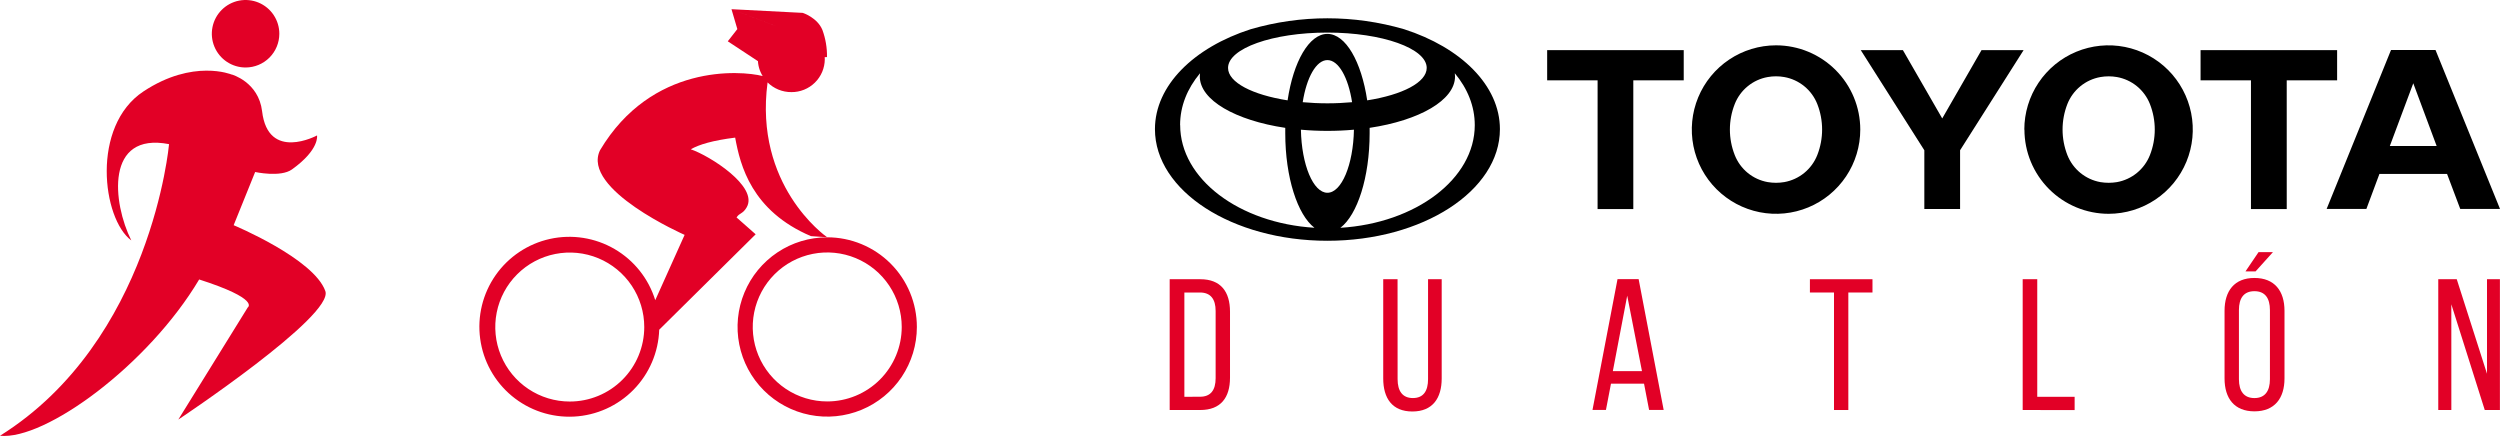
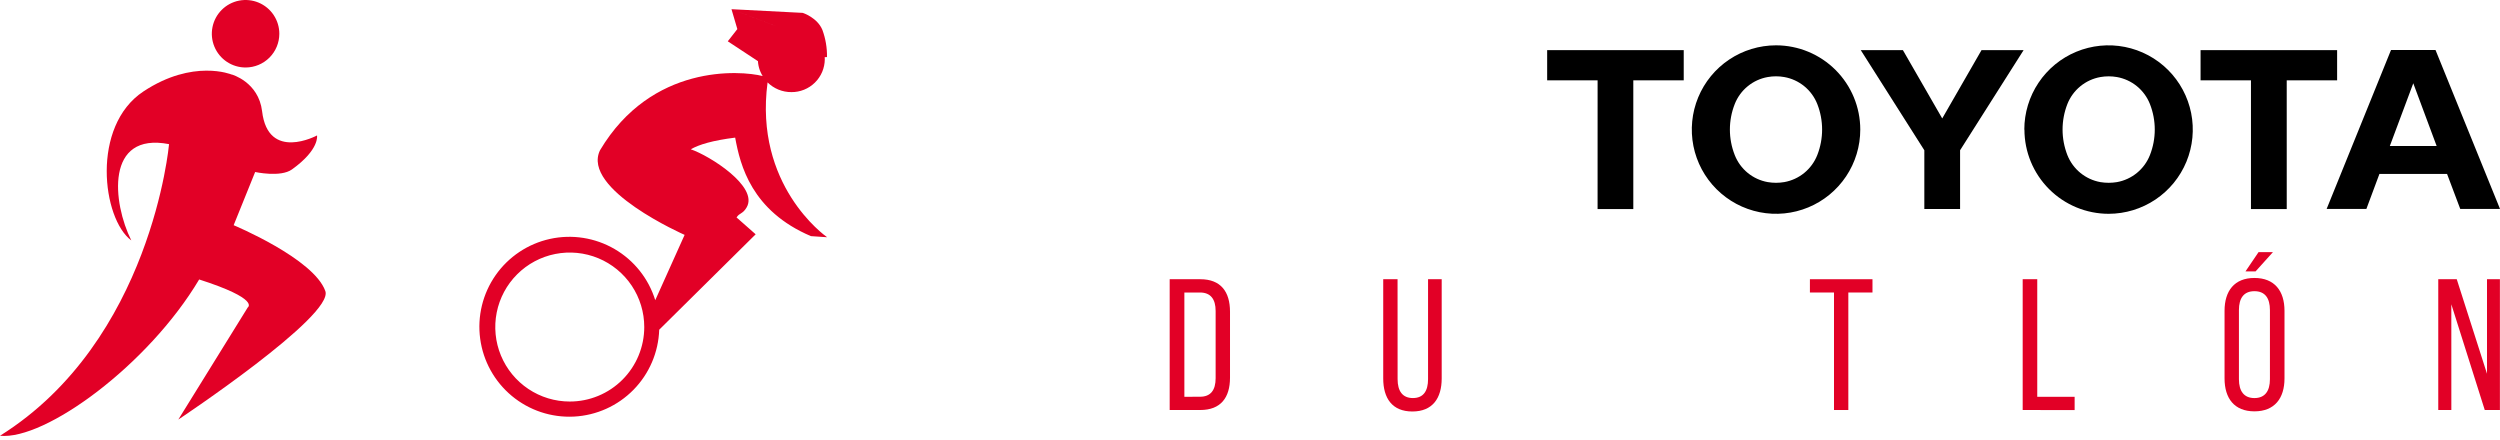
<svg xmlns="http://www.w3.org/2000/svg" width="273" height="48" viewBox="0 0 273 48" fill="none">
  <path d="M25.285 8.137C25.285 8.137 21.092 6.398 15.669 9.981C9.913 13.781 11.165 23.901 14.339 26.256C12.289 22.161 11.47 14.381 18.46 15.74C18.46 15.74 16.564 37.217 0 47.585C4.932 48.088 16.183 39.872 21.749 30.517C28.449 32.666 27.056 33.571 27.056 33.571L19.472 45.816C19.472 45.816 36.55 34.466 35.522 31.774C34.257 28.235 25.515 24.592 25.515 24.592L27.862 18.783C27.862 18.783 30.635 19.391 31.874 18.507C34.928 16.326 34.62 14.79 34.62 14.79C34.62 14.79 29.273 17.685 28.621 12.151C28.235 8.943 25.312 8.137 25.312 8.137" fill="#E20026" />
  <path d="M30.502 3.688C30.503 2.959 30.287 2.246 29.882 1.64C29.477 1.033 28.902 0.561 28.229 0.281C27.555 0.002 26.814 -0.071 26.099 0.07C25.384 0.212 24.727 0.563 24.212 1.078C23.696 1.594 23.345 2.25 23.203 2.965C23.06 3.68 23.133 4.421 23.412 5.095C23.691 5.768 24.163 6.344 24.769 6.749C25.375 7.154 26.088 7.37 26.817 7.37C27.794 7.37 28.731 6.983 29.422 6.292C30.113 5.601 30.501 4.665 30.502 3.688Z" fill="#E20026" />
-   <path d="M90.334 25.914C88.398 25.914 86.504 26.488 84.894 27.563C83.284 28.639 82.028 30.167 81.287 31.956C80.545 33.745 80.351 35.714 80.729 37.614C81.106 39.513 82.038 41.258 83.407 42.627C84.777 43.997 86.521 44.929 88.421 45.307C90.32 45.685 92.289 45.492 94.078 44.751C95.867 44.01 97.396 42.755 98.472 41.145C99.548 39.535 100.122 37.642 100.122 35.705C100.122 33.108 99.091 30.618 97.255 28.782C95.419 26.946 92.928 25.914 90.332 25.914M90.332 43.837C88.723 43.837 87.15 43.359 85.813 42.465C84.475 41.57 83.433 40.3 82.818 38.813C82.203 37.326 82.042 35.691 82.356 34.113C82.671 32.535 83.446 31.086 84.584 29.948C85.722 28.811 87.172 28.037 88.75 27.724C90.328 27.41 91.963 27.572 93.45 28.188C94.936 28.804 96.206 29.847 97.099 31.185C97.993 32.523 98.469 34.096 98.469 35.705C98.468 37.862 97.609 39.931 96.084 41.456C94.558 42.98 92.489 43.837 90.332 43.837Z" fill="#E20026" />
  <path d="M83.809 8.99C84.152 9.331 84.559 9.601 85.006 9.785C85.454 9.968 85.933 10.062 86.417 10.059C86.892 10.064 87.364 9.974 87.805 9.796C88.245 9.618 88.647 9.355 88.986 9.021C89.325 8.688 89.595 8.291 89.781 7.854C89.966 7.416 90.064 6.946 90.068 6.471C90.063 6.126 90.007 5.784 89.901 5.456L90.204 5.367C89.82 4.536 89.193 3.842 88.405 3.376C87.618 2.91 86.707 2.695 85.793 2.759L82.484 2.892C82.484 2.892 82.484 4.916 82.823 5.863C82.785 6.066 82.764 6.272 82.76 6.479C82.762 7.124 82.942 7.756 83.282 8.304C80.835 7.681 71.139 6.969 65.521 16.41C63.453 20.685 74.761 25.648 74.761 25.648L71.553 32.781C70.826 30.427 69.24 28.433 67.111 27.194C64.981 25.954 62.464 25.56 60.058 26.09C57.652 26.62 55.532 28.034 54.12 30.053C52.709 32.072 52.107 34.548 52.435 36.99C52.763 39.432 53.996 41.661 55.891 43.236C57.786 44.811 60.203 45.616 62.664 45.492C65.124 45.368 67.448 44.324 69.175 42.567C70.902 40.809 71.905 38.467 71.986 36.005L82.518 25.585L80.431 23.744C80.763 23.223 81.109 23.387 81.54 22.636C82.844 20.369 77.484 17 75.434 16.303C76.331 15.782 77.844 15.333 80.28 15.028C80.833 18.064 82.074 23.027 88.553 25.786C89.713 25.854 90.159 25.891 90.321 25.906C90.06 25.718 82.332 20.213 83.819 9.001M62.216 43.847C60.607 43.847 59.035 43.369 57.697 42.475C56.36 41.581 55.318 40.31 54.702 38.823C54.087 37.337 53.927 35.701 54.241 34.123C54.555 32.545 55.331 31.096 56.469 29.959C57.607 28.822 59.056 28.047 60.635 27.734C62.212 27.421 63.848 27.582 65.334 28.198C66.82 28.814 68.091 29.858 68.984 31.195C69.877 32.533 70.354 34.106 70.353 35.715C70.353 36.784 70.142 37.841 69.733 38.828C69.324 39.815 68.725 40.712 67.969 41.467C67.213 42.222 66.317 42.821 65.329 43.229C64.342 43.638 63.285 43.848 62.216 43.847Z" fill="#E20026" />
  <path d="M89.807 3.271C89.254 1.917 87.663 1.406 87.663 1.406L79.883 1.004L87.343 3.855L83.858 2.525L79.878 1.004L80.517 3.177L79.474 4.51L82.745 6.664L90.308 6.231C90.324 5.222 90.154 4.218 89.807 3.271Z" fill="#E20026" />
  <path d="M131.075 30.491C133.297 30.491 134.317 31.84 134.317 34.041V41.244C134.317 43.427 133.297 44.773 131.075 44.773H127.729V30.491H131.075ZM131.054 43.323C132.197 43.323 132.747 42.611 132.747 41.304V33.96C132.747 32.656 132.197 31.941 131.033 31.941H129.333V43.331L131.054 43.323Z" fill="#E20026" />
  <path d="M152.618 41.406C152.618 42.692 153.14 43.467 154.292 43.467C155.445 43.467 155.943 42.684 155.943 41.406V30.491H157.433V41.325C157.433 43.487 156.434 44.935 154.23 44.935C152.026 44.935 151.048 43.487 151.048 41.325V30.491H152.613L152.618 41.406Z" fill="#E20026" />
-   <path d="M175.919 41.896L175.369 44.765H173.9L176.633 30.483H178.939L181.672 44.765H180.081L179.528 41.896H175.919ZM176.122 40.53H179.304L177.692 32.288L176.122 40.53Z" fill="#E20026" />
  <path d="M200.273 44.773V31.941H197.642V30.491H204.475V31.941H201.838V44.773H200.273Z" fill="#E20026" />
  <path d="M220.877 44.773V30.491H222.468V43.331H226.55V44.781L220.877 44.773Z" fill="#E20026" />
  <path d="M249.467 33.942V41.328C249.467 43.49 248.387 44.919 246.184 44.919C243.98 44.919 242.921 43.49 242.921 41.328V33.942C242.921 31.759 244.001 30.353 246.184 30.353C248.367 30.353 249.467 31.756 249.467 33.942ZM244.491 33.861V41.409C244.491 42.713 245.041 43.469 246.184 43.469C247.326 43.469 247.876 42.715 247.876 41.409V33.858C247.876 32.572 247.355 31.798 246.184 31.798C245.013 31.798 244.491 32.572 244.491 33.858V33.861ZM248.202 27.536L246.306 29.638H245.206L246.632 27.536H248.202Z" fill="#E20026" />
  <path d="M267.687 44.773H266.258V30.491H268.277L271.581 40.814V30.491H272.99V44.773H271.336L267.685 33.227L267.687 44.773Z" fill="#E20026" />
-   <path d="M153.327 3.19C147.857 1.6 142.046 1.6 136.576 3.19C130.379 5.182 126.12 9.324 126.12 14.104C126.12 20.836 134.552 26.292 144.953 26.292C155.354 26.292 163.791 20.836 163.791 14.104C163.791 9.324 159.527 5.182 153.327 3.19ZM144.953 21.05C143.404 21.05 142.131 18.001 142.06 14.162C142.992 14.248 143.964 14.292 144.953 14.292C145.941 14.292 146.914 14.248 147.85 14.162C147.777 18.001 146.499 21.05 144.953 21.05ZM142.256 11.16C142.676 8.468 143.73 6.562 144.953 6.562C146.176 6.562 147.232 8.468 147.647 11.16C146.784 11.238 145.881 11.283 144.953 11.283C144.024 11.283 143.127 11.238 142.256 11.16ZM149.298 10.959C148.669 6.734 146.951 3.701 144.95 3.701C142.95 3.701 141.234 6.734 140.605 10.959C136.776 10.357 134.103 9.003 134.103 7.417C134.103 5.286 138.959 3.557 144.95 3.557C150.941 3.557 155.797 5.286 155.797 7.417C155.797 9.003 153.127 10.357 149.298 10.959ZM128.866 13.661C128.866 11.595 129.649 9.665 131.044 7.999C131.027 8.116 131.019 8.233 131.018 8.351C131.018 10.943 134.93 13.15 140.35 13.961C140.35 14.157 140.35 14.355 140.35 14.55C140.35 19.375 141.693 23.462 143.537 24.871C135.321 24.37 128.874 19.54 128.874 13.656M146.377 24.871C148.221 23.462 149.564 19.375 149.564 14.55C149.564 14.355 149.564 14.157 149.564 13.961C154.994 13.15 158.89 10.943 158.89 8.351C158.891 8.233 158.882 8.115 158.864 7.999C160.255 9.665 161.045 11.595 161.045 13.661C161.045 19.54 154.598 24.37 146.379 24.876" fill="black" />
  <path d="M183.863 5.472H168.95V8.769H174.458L174.456 22.831H178.357V8.769H183.863V5.472Z" fill="black" />
  <path d="M193.938 4.95C192.119 4.951 190.341 5.492 188.829 6.503C187.317 7.515 186.139 8.952 185.443 10.633C184.748 12.314 184.567 14.164 184.922 15.948C185.278 17.732 186.155 19.37 187.442 20.656C188.729 21.942 190.368 22.817 192.152 23.172C193.937 23.526 195.786 23.343 197.467 22.646C199.147 21.949 200.583 20.77 201.594 19.257C202.604 17.744 203.143 15.966 203.142 14.146C203.141 11.708 202.172 9.37 200.448 7.646C198.724 5.922 196.387 4.952 193.949 4.95M198.448 16.932C198.15 17.691 197.662 18.36 197.032 18.877C196.401 19.394 195.649 19.741 194.846 19.884C194.246 19.988 193.633 19.988 193.033 19.884C192.231 19.741 191.479 19.395 190.848 18.878C190.218 18.361 189.731 17.691 189.434 16.932C188.728 15.142 188.728 13.151 189.434 11.361C189.732 10.603 190.22 9.934 190.85 9.418C191.48 8.902 192.232 8.556 193.033 8.414C193.633 8.306 194.246 8.306 194.846 8.414C195.648 8.557 196.4 8.903 197.03 9.418C197.661 9.934 198.149 10.603 198.448 11.361C199.15 13.151 199.15 15.141 198.448 16.932Z" fill="black" />
  <path d="M203.194 5.472H207.795L212.091 12.934L216.383 5.472H220.979L214.041 16.408V22.826H210.137V16.408L203.194 5.472Z" fill="black" />
  <path d="M221.055 14.149C221.055 12.33 221.594 10.552 222.604 9.04C223.614 7.527 225.05 6.348 226.73 5.652C228.41 4.955 230.259 4.772 232.043 5.126C233.827 5.48 235.466 6.355 236.753 7.64C238.04 8.925 238.917 10.563 239.274 12.346C239.63 14.13 239.45 15.979 238.756 17.66C238.061 19.341 236.884 20.779 235.373 21.791C233.862 22.803 232.085 23.345 230.266 23.348C227.827 23.347 225.488 22.378 223.763 20.653C222.038 18.928 221.068 16.588 221.068 14.149M230.266 19.962C230.57 19.961 230.872 19.936 231.171 19.887C231.974 19.743 232.726 19.396 233.357 18.879C233.987 18.363 234.475 17.693 234.773 16.934C235.476 15.144 235.476 13.154 234.773 11.363C234.475 10.605 233.987 9.935 233.357 9.419C232.726 8.903 231.974 8.556 231.171 8.414C230.573 8.309 229.962 8.309 229.364 8.414C228.561 8.556 227.808 8.902 227.176 9.419C226.545 9.935 226.056 10.605 225.757 11.363C225.058 13.155 225.058 15.143 225.757 16.934C226.057 17.693 226.545 18.363 227.177 18.88C227.808 19.396 228.561 19.743 229.364 19.887C229.662 19.936 229.964 19.961 230.266 19.962Z" fill="black" />
  <path d="M267.22 18.997H259.832L258.41 22.813H254.07L261.099 5.459H265.958L273 22.813H268.658L267.22 18.997ZM266.083 15.946L263.53 9.092L260.969 15.946H266.083Z" fill="black" />
  <path d="M255.213 5.472H240.302V8.769H245.805V22.831H249.712L249.71 8.769H255.213V5.472Z" fill="black" />
</svg>